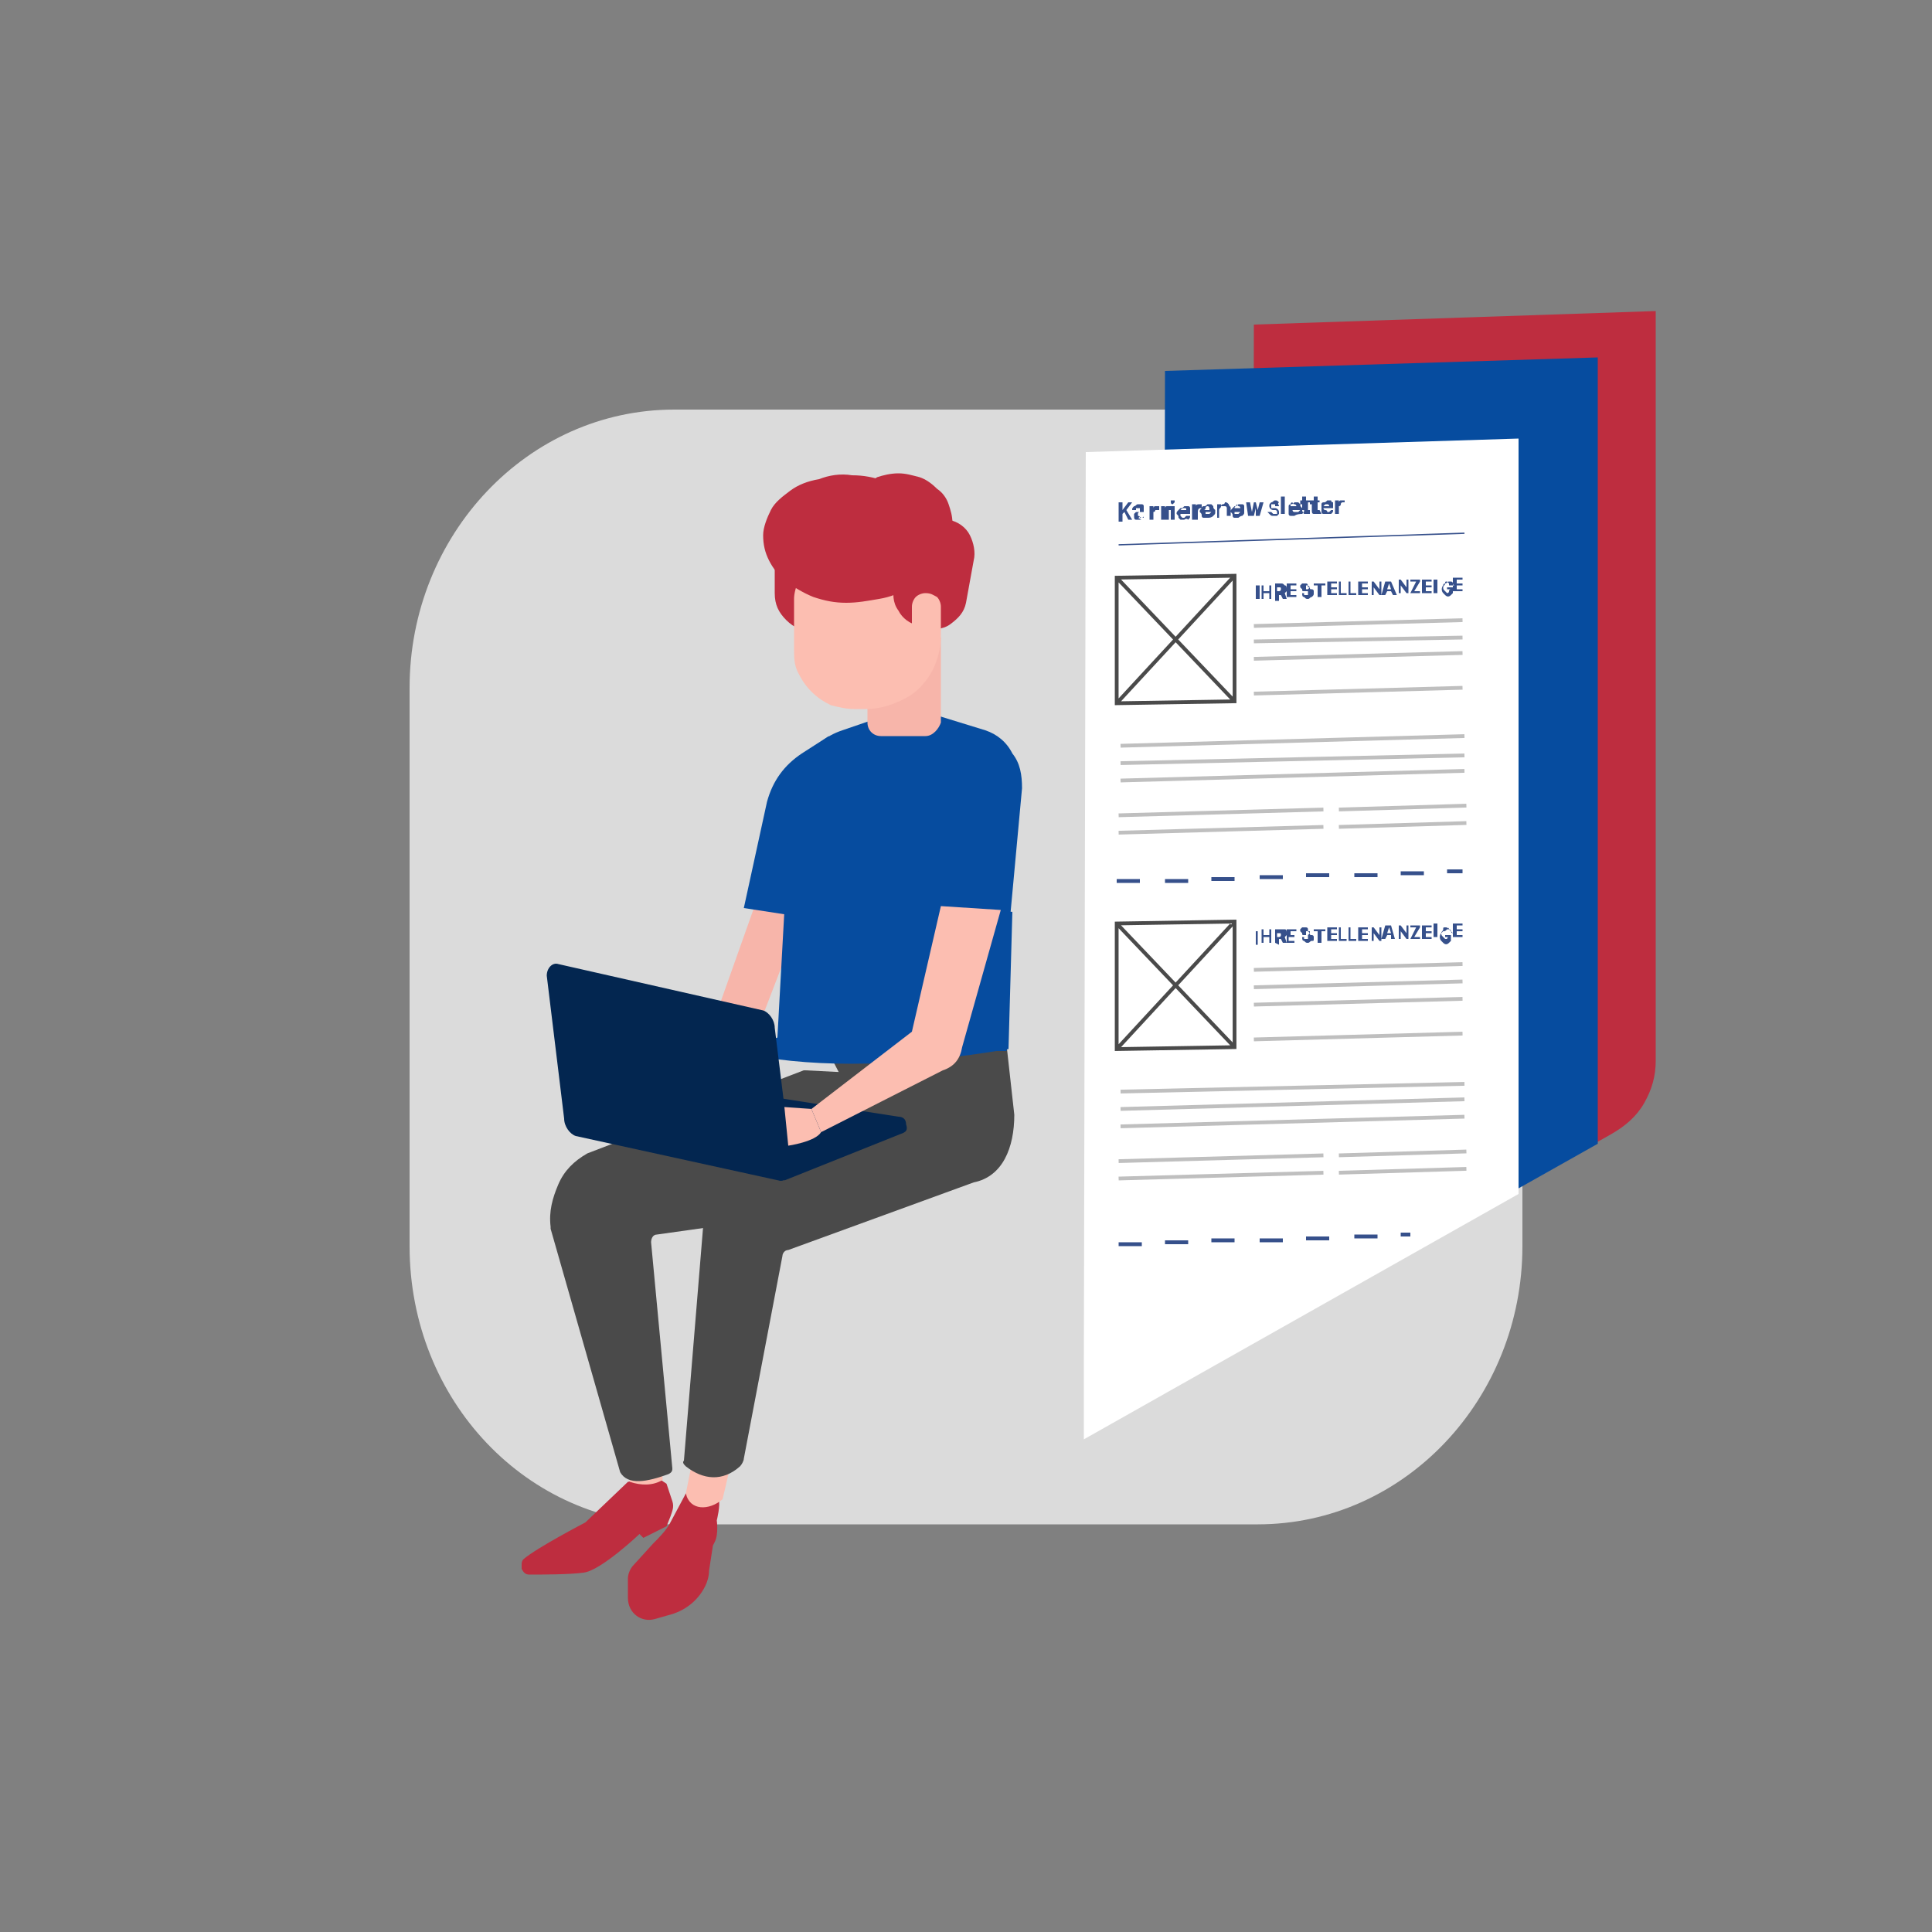
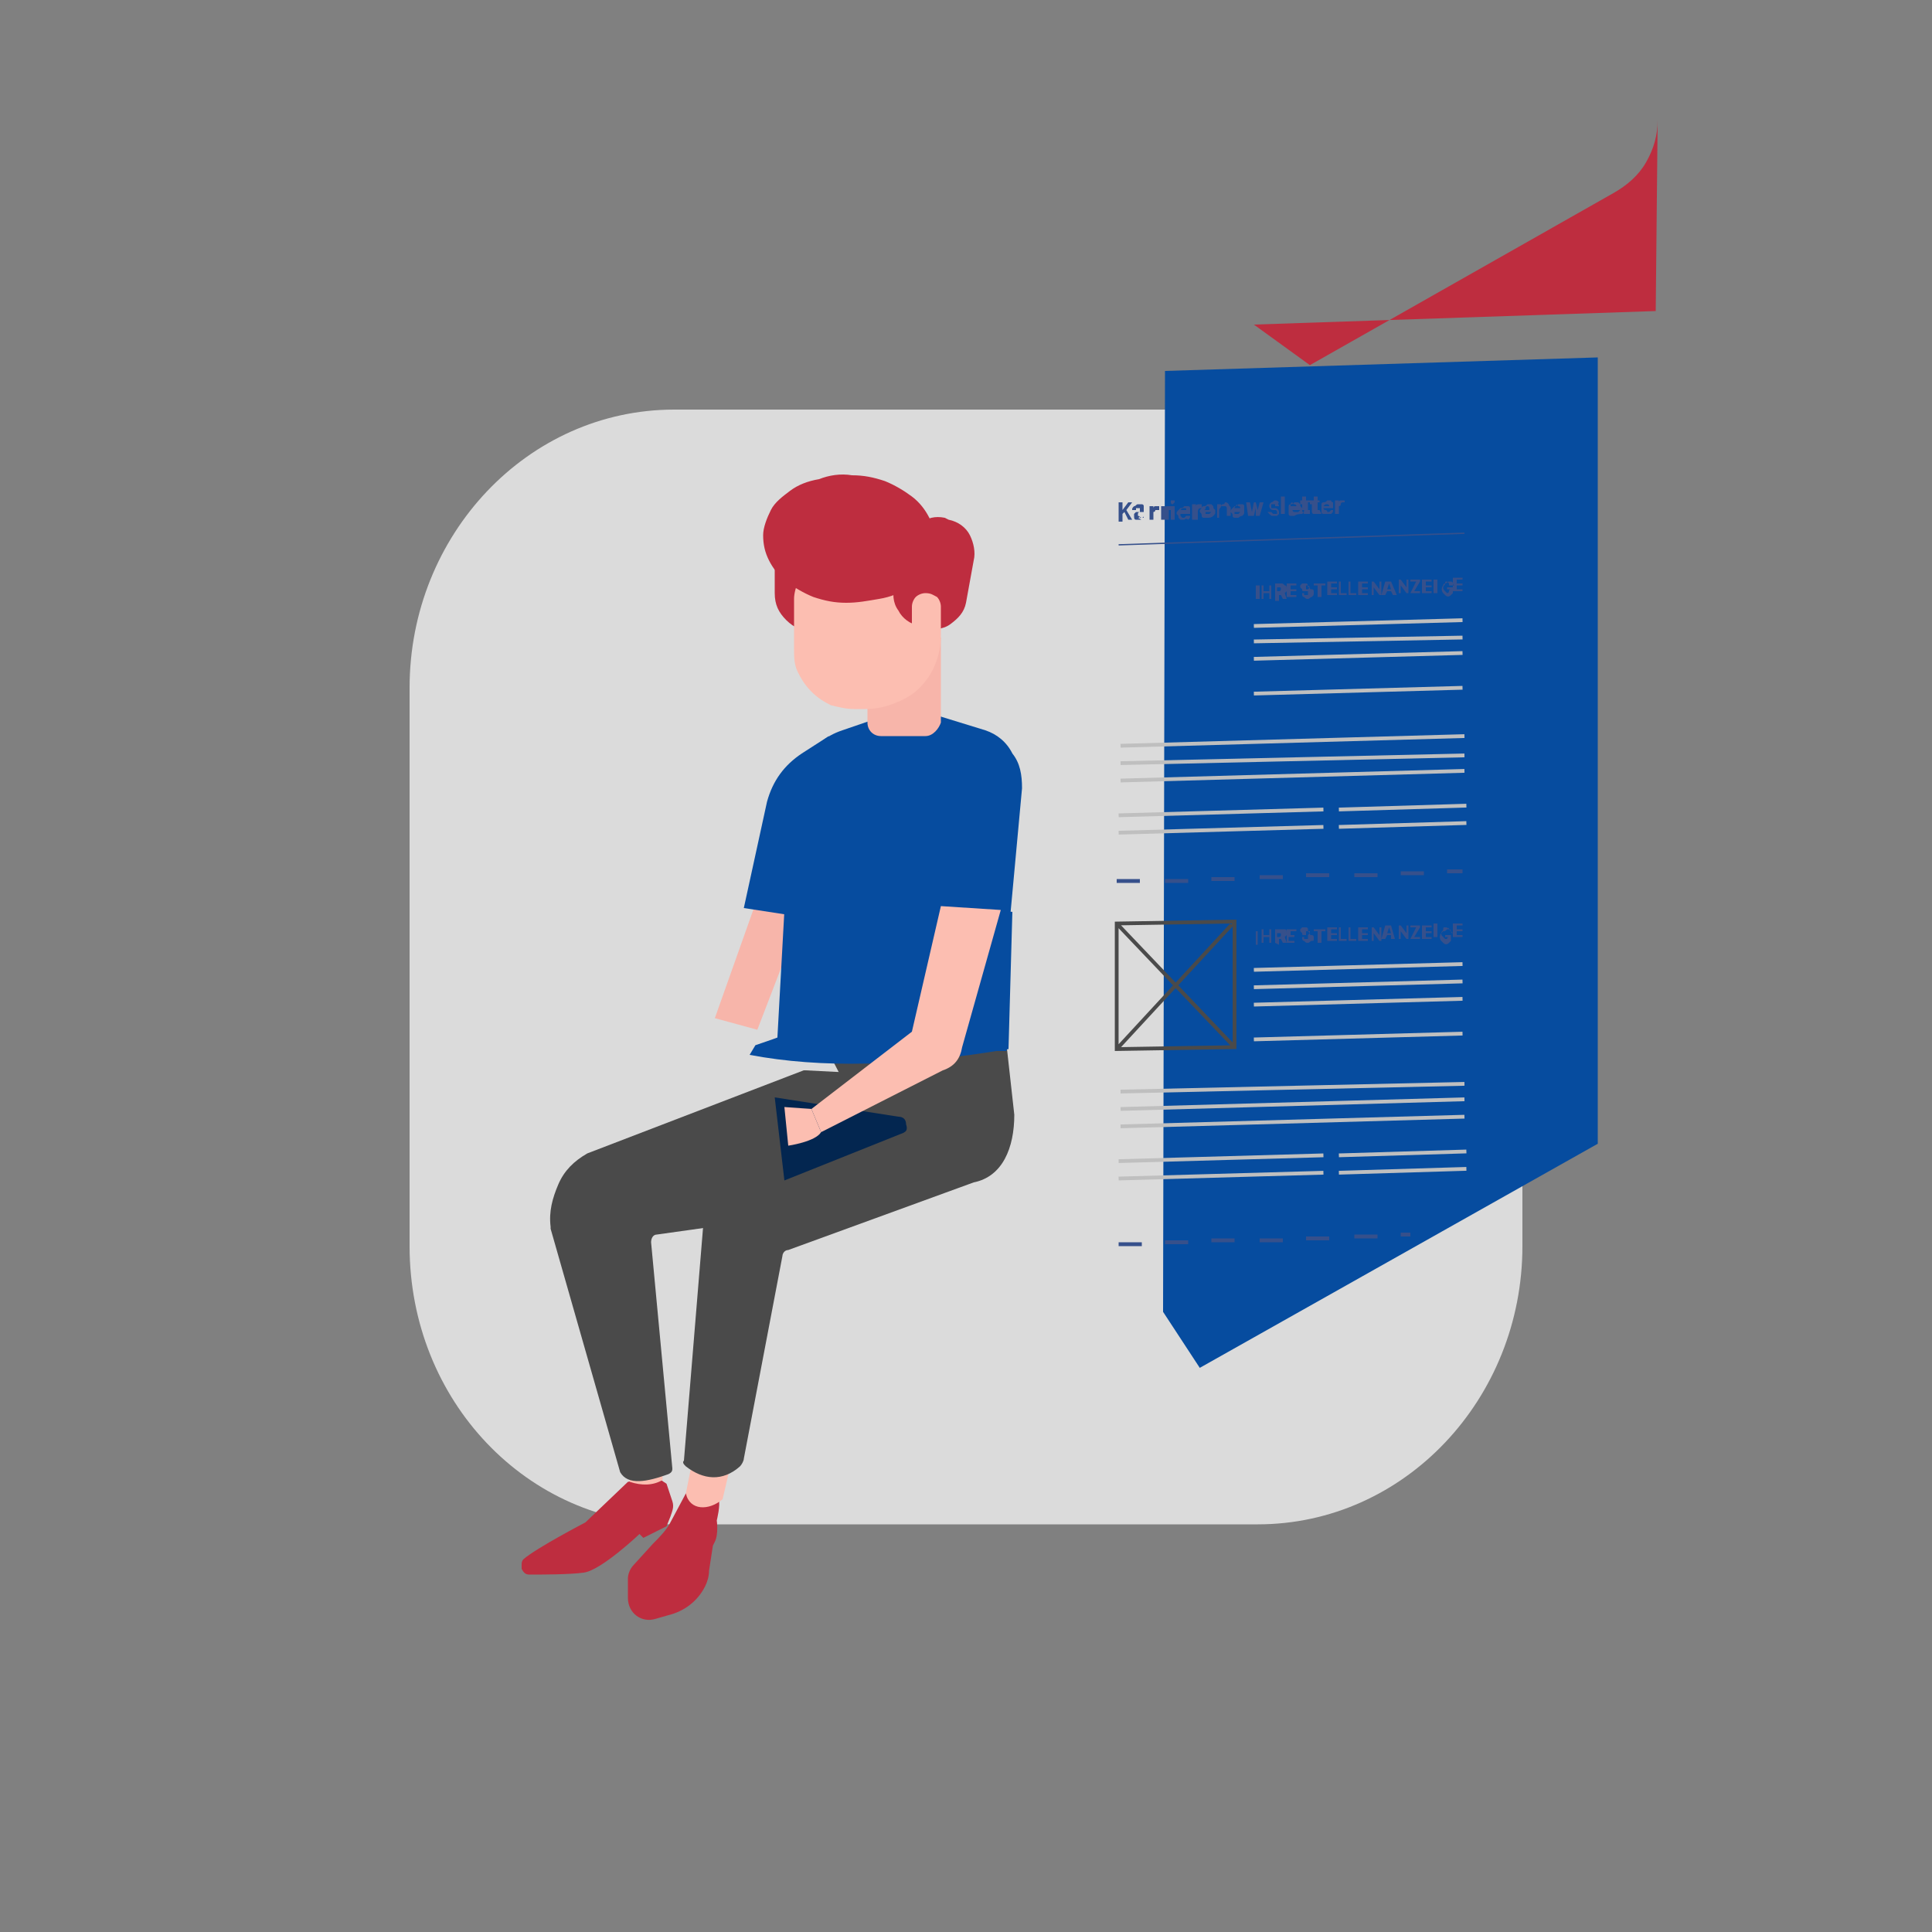
<svg xmlns="http://www.w3.org/2000/svg" id="Ebene_1" x="0px" y="0px" viewBox="0 0 100 100" style="enable-background:new 0 0 100 100;" xml:space="preserve">
  <rect x="0" y="0" width="100" height="100" fill="#808080" stroke="none" />
  <style type="text/css">	.st0{fill-rule:evenodd;clip-rule:evenodd;fill:#DBDBDB;}	.st1{fill-rule:evenodd;clip-rule:evenodd;fill:#F7B5AA;}	.st2{fill-rule:evenodd;clip-rule:evenodd;fill:#064C9F;}	.st3{fill-rule:evenodd;clip-rule:evenodd;fill:#BE2D3F;}	.st4{fill-rule:evenodd;clip-rule:evenodd;fill:#4A4A4A;}	.st5{fill:#F7B5AA;}	.st6{fill-rule:evenodd;clip-rule:evenodd;fill:#FCBEB1;}	.st7{fill-rule:evenodd;clip-rule:evenodd;fill:none;}	.st8{fill-rule:evenodd;clip-rule:evenodd;fill:#FCFCFC;}	.st9{fill-rule:evenodd;clip-rule:evenodd;fill:#4D2B80;}	.st10{fill-rule:evenodd;clip-rule:evenodd;fill:#37393A;}	.st11{fill-rule:evenodd;clip-rule:evenodd;fill:#AFC5D8;}	.st12{fill-rule:evenodd;clip-rule:evenodd;fill:#BFBFBF;}	.st13{fill-rule:evenodd;clip-rule:evenodd;fill:#BADBE8;}	.st14{fill-rule:evenodd;clip-rule:evenodd;fill:#032650;}	.st15{fill-rule:evenodd;clip-rule:evenodd;fill:#FFFFFF;}	.st16{fill:none;stroke:#36508B;stroke-width:6.748032e-02;stroke-miterlimit:8;}	.st17{fill-rule:evenodd;clip-rule:evenodd;fill:#36508B;}	.st18{fill:none;stroke:#BFBFBF;stroke-width:0.195;stroke-miterlimit:8;}	.st19{fill:none;stroke:#4A4A4A;stroke-width:0.195;stroke-miterlimit:8;}	.st20{fill:#FFFFFF;stroke:#4A4A4A;stroke-width:6.748032e-02;stroke-miterlimit:8;}	.st21{fill:#FFFFFF;stroke:#4A4A4A;stroke-width:0.195;stroke-linecap:round;stroke-linejoin:round;stroke-miterlimit:8;}	.st22{fill:#FFFFFF;stroke:#4A4A4A;stroke-width:0.128;stroke-linejoin:round;stroke-miterlimit:8;}	.st23{fill:#FFFFFF;stroke:#4A4A4A;stroke-width:0.128;stroke-miterlimit:8;}</style>
  <path class="st0" d="M78.8,35.6c0-8-6.1-14.4-13.7-14.4H34.9c-7.6,0-13.7,6.5-13.7,14.4v28.9c0,8,6.1,14.4,13.7,14.4h30.2 c7.6,0,13.7-6.5,13.7-14.4V35.6L78.8,35.6L78.8,35.6z" />
  <g>
    <polygon class="st5" points="39.2,46.5 37,52.7 39.2,53.3 40.7,49.4 40.9,45.9  " />
    <path class="st3" d="M35.5,77.3l-0.8,1.5c-0.2,0.4-0.6,0.8-0.9,1.1l-1,1.1c-0.2,0.2-0.3,0.5-0.3,0.7v1c0,0.8,0.7,1.3,1.4,1.1  l0.7-0.2c0.8-0.2,1.5-0.7,1.9-1.5c0.1-0.2,0.2-0.5,0.2-0.8l0.2-1.3l0.1-0.2c0.2-0.4,0.1-1.1,0.1-1.1s0.2-0.8,0.1-1.1L35.5,77.3  L35.5,77.3L35.5,77.3z" />
    <path class="st3" d="M32.5,76.7l1.7-0.3v0.2l0.3,0.2l0.3,0.9c0.1,0.3,0,0.5-0.1,0.8L34.5,79l-1.2,0.6l-0.2-0.2c0,0-2,1.9-2.9,2  c-0.7,0.1-2.2,0.1-2.8,0.1c-0.2,0-0.3-0.1-0.4-0.3L27,81c0-0.1,0-0.2,0.1-0.3c0.7-0.6,3.2-1.9,3.2-1.9L32.5,76.7" />
    <path class="st6" d="M34.2,75l0.1,1.6c-0.5,0.3-1.1,0.3-1.7,0.1l-0.2-2.1L34.2,75L34.2,75L34.2,75z M37.8,75.9l-0.4,1.7  c-0.7,0.6-1.7,0.6-1.9-0.3l0.5-2.5L37.8,75.9L37.8,75.9L37.8,75.9z" />
    <path class="st4" d="M45.6,55.6l-3.9-0.2c0,0-0.1,0-0.1,0l-11.2,4.3h0c-0.7,0.4-1.2,0.9-1.5,1.6c-0.3,0.7-0.5,1.4-0.4,2.2  c0,0,0,0,0,0.1l3.6,12.6c0.4,0.7,1.4,0.5,2.5,0.1c0.2-0.1,0.2-0.2,0.2-0.3l-1.1-11.7c0-0.2,0.1-0.4,0.3-0.4L47.5,62  c0.1,0,0.2-0.1,0.2-0.1c0.1-0.1,0.1-0.2,0-0.3l-1.8-5.8C45.9,55.6,45.8,55.6,45.6,55.6L45.6,55.6z" />
    <path class="st4" d="M52.1,54.1l0.4,3.6c0,1.7-0.6,3.2-2.1,3.5l-9.6,3.5c-0.2,0-0.3,0.2-0.3,0.3l-2,10.5c0,0.1-0.1,0.3-0.2,0.4  c-0.9,0.8-1.9,0.7-2.8,0c-0.1-0.1-0.2-0.2-0.1-0.3l1.1-13.4c0.2-1.3,0.8-2.2,2-2.8l5.9-2l-1.5-2.9l5.7,0.1L52.1,54.1L52.1,54.1  L52.1,54.1z" />
    <path class="st2" d="M42.9,38.1l-1.4,0.9c-0.9,0.6-1.5,1.4-1.8,2.5l-1.2,5.5l2.6,0.4L42,45L42.9,38.1L42.9,38.1L42.9,38.1z" />
    <path class="st2" d="M47.1,36.6l3.9,1.2c0.6,0.2,1.1,0.6,1.4,1.2c0.4,0.5,0.5,1.1,0.5,1.8l-0.6,6.5l-0.2,7.1H40.2l0.7-12.7v-0.1  c0-0.9,0.3-1.6,0.8-2.3c0.5-0.7,1-1.2,1.9-1.5L47.1,36.6L47.1,36.6L47.1,36.6z" />
    <path class="st2" d="M47.8,40.8l0.7,1.6l-0.9,4.3l4.8,0.5l-0.2,7.1c-5.4,0.9-9.7,1-13.4,0.3l0.3-0.5c2.4-0.8,4.6-1.7,6-3.4  c1.6-1.1,2.3-4.8,3-8.2L47.8,40.8L47.8,40.8L47.8,40.8z" />
    <path class="st14" d="M40.6,61.1l6-2.4c0.3-0.1,0.4-0.2,0.3-0.5c0-0.3-0.2-0.4-0.4-0.4l-6.4-1L40.6,61.1L40.6,61.1L40.6,61.1z" />
    <path class="st6" d="M51.8,47.1l-2,7.1c-0.1,0.6-0.4,1-1,1.2l-6.3,3.2L42,57.4l5.2-4l1.5-6.5L51.8,47.1L51.8,47.1L51.8,47.1z" />
-     <path class="st14" d="M40.3,61.1l-10.5-2.3c-0.3-0.1-0.6-0.5-0.6-0.9l-0.9-7.4c0-0.4,0.3-0.7,0.6-0.6l10.6,2.4  c0.3,0.1,0.6,0.5,0.6,0.9l0.9,7.3C40.9,60.9,40.6,61.2,40.3,61.1L40.3,61.1L40.3,61.1L40.3,61.1z" />
    <g>
-       <path class="st3" d="M85.7,16.1l-20.8,0.7l-0.1,48.7l2.9,2.1l15.7-8.9c0.7-0.4,1.3-0.9,1.7-1.6c0.4-0.7,0.6-1.4,0.6-2.2L85.7,16.1   L85.7,16.1L85.7,16.1z" />
+       <path class="st3" d="M85.7,16.1l-20.8,0.7l2.9,2.1l15.7-8.9c0.7-0.4,1.3-0.9,1.7-1.6c0.4-0.7,0.6-1.4,0.6-2.2L85.7,16.1   L85.7,16.1L85.7,16.1z" />
      <g>
        <polygon class="st2" points="82.7,59.2 82.7,18.5 60.3,19.2 60.2,67.9 62.1,70.8 82.7,59.2 82.7,59.2    " />
-         <polygon class="st15" points="78.6,61.8 78.6,22.7 56.2,23.4 56.1,70.5 56.1,74.5 78.6,61.8 78.6,61.8    " />
        <g>
          <g>
            <line class="st16" x1="57.9" y1="28.2" x2="75.8" y2="27.6" />
            <g>
              <path class="st17" d="M72.5,63.8l0.5,0l0,0.2l-0.5,0L72.5,63.8L72.5,63.8L72.5,63.8z M70.1,63.9l1.2,0l0,0.2l-1.2,0L70.1,63.9       L70.1,63.9L70.1,63.9z M67.6,64l1.2,0l0,0.2l-1.2,0L67.6,64L67.6,64L67.6,64z M65.2,64.1l1.2,0l0,0.2l-1.2,0L65.2,64.1       L65.2,64.1L65.2,64.1z M62.7,64.1l1.2,0l0,0.2l-1.2,0L62.7,64.1L62.7,64.1L62.7,64.1z M60.3,64.2l1.2,0l0,0.2l-1.2,0       L60.3,64.2L60.3,64.2L60.3,64.2z M57.9,64.3l1.2,0l0,0.2l-1.2,0L57.9,64.3L57.9,64.3L57.9,64.3z M74.9,45l0.8,0v0.2l-0.8,0       L74.9,45L74.9,45L74.9,45z M72.5,45.1l1.2,0l0,0.2l-1.2,0L72.5,45.1L72.5,45.1L72.5,45.1z M70.1,45.2l1.2,0v0.2l-1.2,0       L70.1,45.2L70.1,45.2L70.1,45.2z M67.6,45.2l1.2,0v0.2l-1.2,0L67.6,45.2L67.6,45.2L67.6,45.2z M65.2,45.3l1.2,0v0.2l-1.2,0       L65.2,45.3L65.2,45.3L65.2,45.3z M62.7,45.4l1.2,0l0,0.2l-1.2,0L62.7,45.4L62.7,45.4L62.7,45.4z M60.3,45.5l1.2,0v0.2l-1.2,0       L60.3,45.5L60.3,45.5L60.3,45.5z M57.8,45.5l1.2,0v0.2l-1.2,0L57.8,45.5L57.8,45.5L57.8,45.5z" />
              <g>
                <path class="st18" d="M69.3,42.8l6.6-0.2 M69.3,41.9l6.6-0.2 M57.9,43.1l10.6-0.3 M57.9,42.2l10.6-0.3 M58,40.4l17.8-0.5         M58,39.5l17.8-0.4 M58,38.6l17.8-0.5 M64.9,35.9l10.8-0.3 M64.9,34.1l10.8-0.3 M64.9,33.2L75.7,33 M64.9,32.4l10.8-0.3" />
                <g>
-                   <path class="st19" d="M63.9,29.8l-6.1,6.6 M57.8,29.9l6.1,6.4 M63.9,36.3l-6.1,0.1v-6.5l6.1-0.1V36.3L63.9,36.3L63.9,36.3z" />
                  <g>
                    <path class="st17" d="M75.2,30.6v-0.7l0.5,0V30h-0.3v0.2h0.3v0.1h-0.3v0.2h0.3v0.1L75.2,30.6L75.2,30.6L75.2,30.6z           M75,30.2C75,30.1,75,30.1,75,30.2c-0.1-0.1-0.1-0.1-0.1-0.1c-0.1,0-0.1,0-0.1,0.1c0,0.1-0.1,0.1-0.1,0.2          c0,0.1,0,0.1,0.1,0.2c0,0,0.1,0.1,0.1,0.1c0,0,0.1,0,0.1-0.1c0,0,0-0.1,0.1-0.1h-0.2v-0.1h0.3v0.1c0,0.1,0,0.1,0,0.2          c0,0-0.1,0.1-0.1,0.1c-0.1,0.1-0.2,0.1-0.3,0c0,0-0.1-0.1-0.1-0.1c-0.1-0.1-0.1-0.3,0-0.4c0-0.1,0.1-0.1,0.1-0.1          c0.1,0,0.1-0.1,0.2-0.1c0,0,0.1,0,0.1,0c0,0,0.1,0,0.1,0.1c0,0,0,0.1,0.1,0.1H75L75,30.2L75,30.2z M74.4,30v0.7h-0.2V30          H74.4L74.4,30L74.4,30z M73.6,30.7V30h0.5v0.1h-0.3v0.2h0.3v0.1h-0.3v0.2h0.3v0.1L73.6,30.7L73.6,30.7L73.6,30.7z M73,30.7          L73,30.7l0.3-0.6H73V30l0.5,0v0.1l-0.3,0.5h0.3v0.1L73,30.7L73,30.7L73,30.7z M72.9,30v0.7h-0.1l-0.3-0.4v0.4h-0.1V30h0.1          l0.3,0.4V30H72.9L72.9,30L72.9,30z M71.8,30.5H72l-0.1-0.3L71.8,30.5L71.8,30.5L71.8,30.5z M71.7,30.8h-0.2l0.2-0.7H72          l0.3,0.7h-0.2L72,30.6h-0.2L71.7,30.8L71.7,30.8L71.7,30.8z M71.5,30.1v0.7h-0.1l-0.3-0.4v0.4h-0.1v-0.7h0.1l0.3,0.4v-0.4          H71.5L71.5,30.1L71.5,30.1z M70.3,30.8v-0.7l0.5,0v0.1h-0.3v0.2h0.3v0.1l-0.3,0v0.2h0.3v0.1L70.3,30.8L70.3,30.8L70.3,30.8          z M69.8,30.8v-0.7h0.1v0.6h0.3v0.1L69.8,30.8L69.8,30.8L69.8,30.8z M69.3,30.8v-0.7h0.1v0.6h0.3v0.1L69.3,30.8L69.3,30.8          L69.3,30.8z M68.7,30.8v-0.7h0.5v0.1h-0.3v0.2h0.3v0.1h-0.3v0.2h0.3v0.1L68.7,30.8L68.7,30.8L68.7,30.8z M68,30.3v-0.1          l0.6,0v0.1h-0.2v0.6h-0.2v-0.6L68,30.3L68,30.3L68,30.3z M67.8,30.4C67.8,30.4,67.8,30.3,67.8,30.4          c-0.1-0.1-0.1-0.1-0.1-0.1c0,0-0.1,0-0.1,0c0,0,0,0,0,0.1c0,0,0,0,0,0.1c0,0,0.1,0,0.1,0L67.8,30.4c0,0.1,0,0.1,0.1,0.1          c0,0,0.1,0,0.1,0.1c0,0,0,0.1,0,0.1c0,0.1,0,0.1-0.1,0.2c-0.1,0-0.1,0.1-0.2,0.1c-0.1,0-0.1,0-0.2-0.1          c-0.1,0-0.1-0.1-0.1-0.2h0.1c0,0,0,0.1,0,0.1c0,0,0.1,0,0.1,0c0,0,0.1,0,0.1,0c0,0,0,0,0-0.1c0,0,0,0,0-0.1          c0,0-0.1,0-0.1,0l-0.1,0c-0.1,0-0.1,0-0.1-0.1c0,0-0.1-0.1-0.1-0.1c0,0,0-0.1,0-0.1s0.1-0.1,0.1-0.1c0,0,0.1,0,0.1,0          c0,0,0.1,0,0.1,0c0.1,0,0.1,0.1,0.1,0.2L67.8,30.4L67.8,30.4L67.8,30.4z M66.6,30.9v-0.7l0.5,0v0.1l-0.3,0v0.2l0.3,0v0.1          h-0.3v0.2h0.3v0.1L66.6,30.9L66.6,30.9L66.6,30.9z M66.1,30.6h0.1c0.1,0,0.1-0.1,0.1-0.1c0-0.1,0-0.1-0.1-0.1h-0.1V30.6          L66.1,30.6L66.1,30.6z M66,30.9v-0.7h0.3c0.1,0,0.1,0,0.2,0.1c0.1,0,0.1,0.1,0.1,0.2c0,0,0,0.1,0,0.1c0,0-0.1,0.1-0.1,0.1          l0.1,0.3h-0.2l-0.1-0.2h-0.1v0.3H66L66,30.9L66,30.9z M65.3,31v-0.7h0.1v0.3h0.3v-0.3h0.1v0.7h-0.1v-0.3h-0.3v0.3L65.3,31          L65.3,31L65.3,31z M65.2,30.3V31H65v-0.7H65.2L65.2,30.3L65.2,30.3z" />
                    <g>
                      <path class="st18" d="M69.3,60.7l6.6-0.2 M69.3,59.8l6.6-0.2 M57.9,61l10.6-0.3 M57.9,60.1l10.6-0.3 M58,58.3l17.8-0.5            M58,57.4l17.8-0.5 M58,56.5l17.8-0.4 M64.9,53.8l10.8-0.3 M64.9,52l10.8-0.3 M64.9,51.1l10.8-0.3 M64.9,50.2l10.8-0.3" />
                      <g>
                        <path class="st19" d="M63.9,47.7l-6.1,6.6 M57.8,47.8l6.1,6.4 M63.9,54.2l-6.1,0.1v-6.5l6.1-0.1V54.2L63.9,54.2            L63.9,54.2L63.9,54.2z" />
                        <g>
                          <path class="st17" d="M69.1,26.6v-0.7h0.2V26c0,0,0-0.1,0.1-0.1c0,0,0.1,0,0.1,0c0,0,0,0,0.1,0V26h-0.1             c0,0-0.1,0-0.1,0.1c0,0,0,0.1-0.1,0.1v0.4L69.1,26.6L69.1,26.6L69.1,26.6z M68.5,26.2h0.3c0,0,0-0.1-0.1-0.1             c0,0-0.1,0-0.1,0C68.7,26,68.6,26.1,68.5,26.2C68.6,26.1,68.6,26.1,68.5,26.2L68.5,26.2L68.5,26.2L68.5,26.2z              M68.7,26.6c-0.1,0-0.1,0-0.2,0c-0.1,0-0.1-0.1-0.1-0.1c0-0.1,0-0.1,0-0.2c0-0.1,0-0.1,0-0.2c0-0.1,0.1-0.1,0.1-0.1             c0.1,0,0.1,0,0.2-0.1c0.1,0,0.1,0,0.2,0C68.9,26,69,26,69,26c0,0.1,0,0.1,0,0.2v0.1l-0.5,0c0,0,0,0.1,0.1,0.1             c0,0,0.1,0,0.1,0.1c0,0,0.1,0,0.1,0c0,0,0,0,0.1-0.1H69c0,0.1,0,0.1-0.1,0.2C68.9,26.6,68.8,26.6,68.7,26.6L68.7,26.6             L68.7,26.6L68.7,26.6z M68.3,25.9v0.1h-0.1v0.3l0,0.1c0,0,0,0,0.1,0h0l0.1,0.2c0,0,0,0-0.1,0c0,0,0,0-0.1,0             c-0.1,0-0.1,0-0.2,0c-0.1,0-0.1-0.1-0.1-0.2v-0.3h-0.1v-0.2H68v-0.2h0.2v0.2L68.3,25.9L68.3,25.9L68.3,25.9z M67.8,25.9             v0.1h-0.1v0.3c0,0,0,0,0,0.1c0,0,0,0,0.1,0h0l0,0.2c0,0,0,0,0,0c0,0,0,0-0.1,0c-0.1,0-0.1,0-0.2,0c0,0-0.1-0.1-0.1-0.2             v-0.3h-0.1v-0.2h0.1v-0.2h0.2v0.2L67.8,25.9L67.8,25.9L67.8,25.9z M66.8,26.2h0.3c0,0,0-0.1-0.1-0.1c0,0-0.1,0-0.1-0.1             c0,0-0.1,0-0.1,0.1C66.8,26.2,66.8,26.2,66.8,26.2L66.8,26.2L66.8,26.2L66.8,26.2z M67,26.7c-0.1,0-0.1,0-0.2,0             c-0.1,0-0.1-0.1-0.1-0.1c0-0.1,0-0.1,0-0.2c0-0.1,0-0.1,0-0.2c0-0.1,0.1-0.1,0.1-0.1c0.1,0,0.1,0,0.2-0.1             c0.1,0,0.1,0,0.2,0c0,0,0.1,0.1,0.1,0.1c0,0.1,0,0.1,0.1,0.2v0.1l-0.5,0c0,0,0,0.1,0.1,0.1c0,0,0.1,0,0.1,0             c0,0,0,0,0.1,0c0,0,0,0,0.1-0.1h0.2c0,0.1,0,0.1-0.1,0.2C67.1,26.6,67,26.7,67,26.7L67,26.7L67,26.7L67,26.7z              M66.5,25.7v0.9h-0.2v-0.9L66.5,25.7L66.5,25.7L66.5,25.7z M66.2,26.2l-0.2,0c0,0,0,0,0-0.1c0,0,0,0-0.1,0             c0,0-0.1,0-0.1,0c0,0,0,0,0,0.1c0,0,0,0,0,0.1c0,0,0.1,0,0.1,0l0.1,0c0.1,0,0.2,0.1,0.2,0.2c0,0,0,0.1,0,0.1             c0,0-0.1,0.1-0.1,0.1c-0.1,0-0.1,0-0.2,0c-0.1,0-0.1,0-0.2-0.1c0,0-0.1-0.1-0.1-0.1l0.2,0c0,0,0,0,0.1,0.1             c0.1,0,0.1,0,0.2,0c0,0,0,0,0-0.1c0,0,0-0.1-0.1-0.1h-0.1c-0.1,0-0.2-0.1-0.2-0.2c0-0.1,0-0.1,0.1-0.2             c0.1,0,0.1-0.1,0.2-0.1c0.1,0,0.1,0,0.2,0.1C66.1,26.1,66.2,26.1,66.2,26.2L66.2,26.2L66.2,26.2L66.2,26.2z M64.6,26.7             L64.5,26h0.2l0.1,0.5l0.1-0.5H65l0.1,0.4l0.1-0.4h0.2l-0.2,0.7h-0.2L65,26.3l-0.1,0.4H64.6L64.6,26.7L64.6,26.7z              M63.9,26.3h0.3c0,0,0-0.1-0.1-0.1c0,0,0,0-0.1-0.1C64,26.2,63.9,26.2,63.9,26.3L63.9,26.3z M64.1,26.8             c-0.1,0-0.1,0-0.2,0c-0.1,0-0.1-0.1-0.1-0.1c0-0.1,0-0.1-0.1-0.2c0-0.1,0-0.1,0.1-0.2c0,0,0.1-0.1,0.1-0.1             c0.1,0,0.1,0,0.2-0.1c0.1,0,0.1,0,0.2,0c0.1,0,0.1,0.1,0.1,0.1c0,0.1,0,0.1,0,0.2v0.1h-0.5c0,0,0,0.1,0,0.1             c0,0,0.1,0,0.1,0c0,0,0.1,0,0.1,0c0,0,0,0,0.1-0.1h0.2c0,0.1,0,0.1-0.1,0.2C64.2,26.7,64.1,26.8,64.1,26.8L64.1,26.8             L64.1,26.8L64.1,26.8z M63.1,26.4v0.4H63v-0.7h0.2v0.1c0,0,0-0.1,0.1-0.1c0,0,0.1,0,0.1-0.1c0.1,0,0.1,0,0.2,0.1             c0,0.1,0.1,0.1,0.1,0.2v0.4h-0.2v-0.4c0,0,0-0.1-0.1-0.1c0,0-0.1,0-0.1,0c0,0-0.1,0-0.1,0             C63.2,26.3,63.1,26.3,63.1,26.4L63.1,26.4L63.1,26.4L63.1,26.4z M62.3,26.4h0.3c0-0.1,0-0.2-0.1-0.2c0,0-0.1,0-0.1,0.1             C62.4,26.3,62.4,26.4,62.3,26.4L62.3,26.4L62.3,26.4L62.3,26.4z M62.5,26.8c-0.1,0-0.1,0-0.2,0c-0.1,0-0.1-0.1-0.1-0.1             c0-0.1,0-0.1-0.1-0.2c0-0.1,0-0.1,0.1-0.2c0-0.1,0.1-0.1,0.1-0.1c0.1,0,0.1,0,0.2-0.1c0.1,0,0.1,0,0.2,0             c0,0,0.1,0.1,0.1,0.1c0,0.1,0,0.1,0.1,0.2v0.1h-0.5c0,0,0,0.1,0,0.1c0,0,0.1,0,0.1,0c0,0,0.1,0,0.1,0c0,0,0,0,0.1-0.1             h0.2c0,0.1,0,0.1-0.1,0.2C62.7,26.8,62.6,26.8,62.5,26.8L62.5,26.8L62.5,26.8L62.5,26.8z M61.7,26.8v-0.7h0.2v0.1             c0-0.1,0.1-0.1,0.2-0.1c0,0,0,0,0.1,0v0.2h0c0,0,0,0,0,0c-0.1,0-0.2,0-0.2,0.2v0.4H61.7L61.7,26.8L61.7,26.8z              M61.1,26.4h0.3c0-0.1,0-0.1-0.1-0.1C61.2,26.3,61.2,26.3,61.1,26.4C61.1,26.4,61.1,26.4,61.1,26.4L61.1,26.4L61.1,26.4             L61.1,26.4z M61.3,26.9c-0.1,0-0.1,0-0.2,0c0,0-0.1-0.1-0.1-0.1c0-0.1,0-0.1-0.1-0.2c0-0.1,0-0.1,0.1-0.2             c0,0,0.1-0.1,0.1-0.1c0.1,0,0.1,0,0.2-0.1c0.1,0,0.1,0,0.2,0c0.1,0,0.1,0.1,0.1,0.1c0,0.1,0,0.1,0,0.2v0.1h-0.5             c0,0,0,0.1,0,0.1c0,0,0.1,0.1,0.1,0.1c0,0,0.1,0,0.1,0c0,0,0,0,0.1-0.1h0.2c0,0.1,0,0.1-0.1,0.2             C61.4,26.8,61.3,26.9,61.3,26.9L61.3,26.9L61.3,26.9L61.3,26.9z M60.6,26.9v-0.7h0.2v0.7H60.6L60.6,26.9L60.6,26.9z              M60.7,26.1C60.7,26.1,60.6,26.1,60.7,26.1c-0.1,0-0.1-0.1-0.1-0.1c0,0,0,0,0-0.1c0,0,0,0,0.1,0s0.1,0,0.1,0             c0,0,0,0,0,0.1C60.8,26,60.8,26,60.7,26.1C60.7,26.1,60.7,26.1,60.7,26.1L60.7,26.1z M60.1,26.9v-0.7h0.2v0.1             c0,0,0-0.1,0.1-0.1c0,0,0.1,0,0.1,0c0,0,0,0,0.1,0v0.2c0,0,0,0,0,0h0c0,0-0.1,0-0.1,0c0,0,0,0.1,0,0.1v0.4H60.1             L60.1,26.9L60.1,26.9z M59.5,26.9v-0.7h0.2v0.1c0,0,0-0.1,0.1-0.1c0,0,0.1,0,0.1,0c0,0,0,0,0.1,0v0.2c0,0,0,0-0.1,0             c0,0-0.1,0-0.1,0c0,0,0,0.1-0.1,0.1v0.4H59.5L59.5,26.9L59.5,26.9z M59.1,26.8c0,0,0.1,0,0.1-0.1c0,0,0-0.1,0-0.1v-0.1             c0,0,0,0,0,0l-0.1,0h-0.1c0,0-0.1,0-0.1,0.1c0,0,0,0,0,0.1C59,26.7,59,26.8,59.1,26.8C59,26.8,59,26.8,59.1,26.8             L59.1,26.8L59.1,26.8L59.1,26.8z M59,26.9c-0.1,0-0.1,0-0.2,0c-0.1,0-0.1-0.1-0.1-0.2c0,0,0-0.1,0-0.1             c0,0,0.1-0.1,0.1-0.1c0,0,0.1,0,0.1,0c0,0,0.1,0,0.1,0l0-0.1c0,0,0-0.1,0-0.1c0,0,0,0-0.1,0c0,0-0.1,0-0.1,0             c0,0,0,0,0,0.1h-0.2c0-0.1,0-0.1,0.1-0.2c0.1,0,0.1-0.1,0.2-0.1c0.1,0,0.1,0,0.2,0c0,0,0.1,0,0.1,0.1c0,0,0,0.1,0,0.1             v0.5h-0.2v-0.1c0,0,0,0.1-0.1,0.1C59.1,26.9,59.1,26.9,59,26.9L59,26.9L59,26.9L59,26.9z M57.9,27V26h0.2v0.4h0l0.3-0.4             h0.2l-0.3,0.4l0.3,0.5h-0.2l-0.2-0.4l-0.1,0.1V27H57.9L57.9,27L57.9,27z M75.2,48.5v-0.7h0.5v0.1h-0.3v0.2h0.3v0.1h-0.3             v0.2h0.3v0.1L75.2,48.5L75.2,48.5L75.2,48.5z M75,48.1C75,48,74.9,48,75,48.1C74.9,48,74.9,48,74.8,48             c-0.1,0-0.1,0-0.1,0.1c0,0.1-0.1,0.1-0.1,0.2c0,0.1,0,0.1,0.1,0.2c0,0,0.1,0.1,0.1,0.1c0,0,0.1,0,0.1,0             c0,0,0-0.1,0.1-0.1h-0.2v-0.1h0.3v0.1c0,0.1,0,0.1,0,0.2c0,0-0.1,0.1-0.1,0.1c-0.1,0.1-0.2,0.1-0.3,0             c0,0-0.1-0.1-0.1-0.1c-0.1-0.1-0.1-0.3,0-0.4c0,0,0.1-0.1,0.1-0.1c0.1,0,0.1,0,0.2-0.1c0,0,0.1,0,0.1,0             c0,0,0.1,0,0.1,0.1c0,0,0,0.1,0.1,0.1L75,48.1L75,48.1L75,48.1z M74.4,47.8v0.7h-0.2v-0.7H74.4L74.4,47.8L74.4,47.8z              M73.6,48.6v-0.7h0.5V48l-0.3,0v0.2l0.3,0v0.1h-0.3v0.2h0.3v0.1L73.6,48.6L73.6,48.6L73.6,48.6z M73,48.6L73,48.6             l0.3-0.6H73v-0.1l0.5,0V48l-0.3,0.5h0.3v0.1L73,48.6L73,48.6L73,48.6z M72.9,47.9v0.7h-0.1l-0.3-0.4v0.4h-0.1v-0.7h0.1             l0.3,0.4v-0.4H72.9L72.9,47.9L72.9,47.9z M71.8,48.3H72l-0.1-0.3L71.8,48.3L71.8,48.3L71.8,48.3z M71.7,48.6h-0.2             l0.2-0.7H72l0.2,0.7h-0.2L72,48.4h-0.2L71.7,48.6L71.7,48.6L71.7,48.6z M71.5,48v0.7h-0.1l-0.3-0.4v0.4h-0.1V48h0.1             l0.3,0.4V48H71.5L71.5,48L71.5,48z M70.3,48.7V48h0.5v0.1h-0.3v0.2h0.3v0.1h-0.3v0.2h0.3v0.1L70.3,48.7L70.3,48.7             L70.3,48.7z M69.8,48.7V48h0.1v0.6h0.3v0.1L69.8,48.7L69.8,48.7L69.8,48.7z M69.3,48.7V48h0.1v0.6h0.3v0.1L69.3,48.7             L69.3,48.7L69.3,48.7z M68.7,48.7V48h0.5v0.1l-0.3,0v0.2l0.3,0v0.1h-0.3v0.2h0.3v0.1L68.7,48.7L68.7,48.7L68.7,48.7z              M68,48.2v-0.1l0.6,0v0.1h-0.2v0.6h-0.2v-0.6L68,48.2L68,48.2L68,48.2z M67.8,48.3C67.8,48.2,67.8,48.2,67.8,48.3             c-0.1-0.1-0.1-0.1-0.1-0.1c0,0-0.1,0-0.1,0c0,0,0,0,0,0.1c0,0,0,0,0,0.1c0,0,0.1,0,0.1,0L67.8,48.3c0,0.1,0,0.1,0.1,0.1             c0,0,0.1,0,0.1,0.1c0,0,0,0.1,0,0.1c0,0.1,0,0.1-0.1,0.1c-0.1,0-0.1,0.1-0.2,0.1c-0.1,0-0.1,0-0.2-0.1             c-0.1,0-0.1-0.1-0.1-0.2h0.1c0,0,0,0.1,0,0.1c0,0,0.1,0,0.1,0c0,0,0.1,0,0.1,0c0,0,0,0,0-0.1c0,0,0,0,0-0.1             c0,0-0.1,0-0.1,0h-0.1c-0.1,0-0.1,0-0.1-0.1c0,0-0.1-0.1-0.1-0.1c0,0,0-0.1,0-0.1c0,0,0.1-0.1,0.1-0.1c0,0,0.1,0,0.1,0             c0,0,0.1,0,0.1,0c0,0,0.1,0,0.1,0.1c0,0,0,0.1,0,0.1H67.8L67.8,48.3L67.8,48.3z M66.6,48.8v-0.7h0.5v0.1h-0.3v0.2H67             v0.1h-0.3v0.2h0.3v0.1L66.6,48.8L66.6,48.8L66.6,48.8z M66.1,48.5h0.1c0.1,0,0.1-0.1,0.1-0.1c0-0.1,0-0.1-0.1-0.1h-0.1             V48.5L66.1,48.5L66.1,48.5z M66,48.8v-0.7h0.3c0.1,0,0.1,0,0.2,0c0.1,0,0.1,0.1,0.1,0.2c0,0,0,0.1,0,0.1             c0,0-0.1,0.1-0.1,0.1l0.1,0.3h-0.2l-0.1-0.2h-0.1v0.3L66,48.8L66,48.8L66,48.8z M65.3,48.8v-0.7h0.1v0.3h0.3v-0.3h0.1             v0.7h-0.1v-0.3h-0.3v0.3L65.3,48.8L65.3,48.8L65.3,48.8z M65.1,48.2v0.7H65v-0.7H65.1L65.1,48.2L65.1,48.2z" />
                          <g>
                            <path class="st6" d="M42,57.4l-1.4-0.1l0.2,2c0,0,1.4-0.2,1.7-0.7L42,57.4L42,57.4L42,57.4z" />
                          </g>
                        </g>
                      </g>
                    </g>
                  </g>
                </g>
              </g>
            </g>
          </g>
        </g>
      </g>
    </g>
    <path class="st5" d="M47.9,38.1h-2.3c-0.4,0-0.7-0.3-0.7-0.7V33h3.8v4.4C48.6,37.7,48.3,38.1,47.9,38.1z" />
    <path class="st3" d="M42.1,25.7c0.5,0,1,0.2,1.4,0.6c0.4,0.4,0.6,0.8,0.6,1.4v3c0,0.5-0.2,1-0.6,1.4c-0.4,0.4-0.8,0.6-1.4,0.6  c-0.5,0-1-0.2-1.4-0.6c-0.4-0.4-0.6-0.8-0.6-1.4v-3c0-0.5,0.2-1,0.6-1.4C41.1,25.8,41.6,25.7,42.1,25.7L42.1,25.7z" />
    <path class="st6" d="M43.4,28.6h2.9c0.3,0,0.6,0.1,0.9,0.2c0.3,0.1,0.6,0.3,0.8,0.5c0.2,0.2,0.4,0.5,0.5,0.8  c0.1,0.3,0.2,0.6,0.2,0.9v1.9c0,0.5-0.1,1-0.3,1.5c-0.2,0.5-0.5,0.9-0.8,1.2c-0.4,0.4-0.8,0.6-1.3,0.8c-0.5,0.2-1,0.3-1.5,0.3h-0.6  c-0.4,0-0.8-0.1-1.2-0.2c-0.4-0.2-0.7-0.4-1-0.7c-0.3-0.3-0.5-0.6-0.7-1c-0.2-0.4-0.2-0.8-0.2-1.2v-2.6c0-0.3,0.1-0.6,0.2-0.9  s0.3-0.5,0.5-0.8c0.2-0.2,0.5-0.4,0.8-0.5C42.8,28.6,43.1,28.6,43.4,28.6L43.4,28.6z" />
-     <path class="st3" d="M49.3,27.1c0,0.3-0.1,0.7-0.2,1c-0.1,0.3-0.3,0.6-0.6,0.8c-0.3,0.2-0.6,0.4-0.9,0.6c-0.3,0.1-0.7,0.2-1.1,0.2  c-0.4,0-0.7-0.1-1.1-0.2c-0.3-0.1-0.6-0.3-0.9-0.6c-0.3-0.2-0.5-0.5-0.6-0.8c-0.1-0.3-0.2-0.6-0.2-1s0.1-0.7,0.2-1  c0.1-0.3,0.3-0.6,0.6-0.8c0.3-0.2,0.6-0.4,0.9-0.6c0.3-0.1,0.7-0.2,1.1-0.2c0.4,0,0.7,0.1,1.1,0.2c0.3,0.1,0.6,0.3,0.9,0.6  c0.3,0.2,0.5,0.5,0.6,0.8C49.2,26.4,49.3,26.7,49.3,27.1L49.3,27.1z" />
    <path class="st3" d="M48.9,26.8l0.2,0.1c0.5,0.1,0.9,0.4,1.1,0.8s0.3,0.9,0.2,1.3L50,31.2c-0.1,0.5-0.4,0.8-0.8,1.1  c-0.4,0.3-0.9,0.3-1.4,0.2l-0.2-0.1c-0.5-0.1-0.9-0.4-1.1-0.8c-0.3-0.4-0.3-0.9-0.2-1.3l0.5-2.1c0.1-0.5,0.4-0.8,0.8-1.1  C48,26.8,48.4,26.7,48.9,26.8L48.9,26.8z" />
    <path class="st3" d="M44.1,24.6c0.6,0,1.1,0.1,1.7,0.3c0.5,0.2,1,0.5,1.4,0.8c0.4,0.3,0.7,0.7,0.9,1.1c0.2,0.4,0.3,0.8,0.3,1.3  c0,0.4-0.2,0.9-0.4,1.3c-0.2,0.4-0.6,0.7-1,1c-0.4,0.3-0.9,0.5-1.5,0.6c-0.6,0.1-1.1,0.2-1.7,0.2c-0.6,0-1.1-0.1-1.7-0.3  c-0.5-0.2-1-0.5-1.4-0.8c-0.4-0.3-0.7-0.7-0.9-1.1c-0.2-0.4-0.3-0.8-0.3-1.3c0-0.4,0.2-0.9,0.4-1.3s0.6-0.7,1-1  c0.4-0.3,0.9-0.5,1.5-0.6C42.9,24.6,43.5,24.5,44.1,24.6L44.1,24.6z" />
    <path class="st6" d="M47.9,30.7L47.9,30.7c0.3,0,0.4,0.1,0.6,0.2c0.1,0.1,0.2,0.3,0.2,0.5v1.1c0,0.2-0.1,0.4-0.2,0.5  c-0.1,0.1-0.3,0.2-0.5,0.2h-0.1c-0.2,0-0.4-0.1-0.5-0.2c-0.1-0.1-0.2-0.3-0.2-0.5v-1.1c0-0.2,0.1-0.4,0.2-0.5  C47.5,30.8,47.7,30.7,47.9,30.7L47.9,30.7z" />
  </g>
</svg>